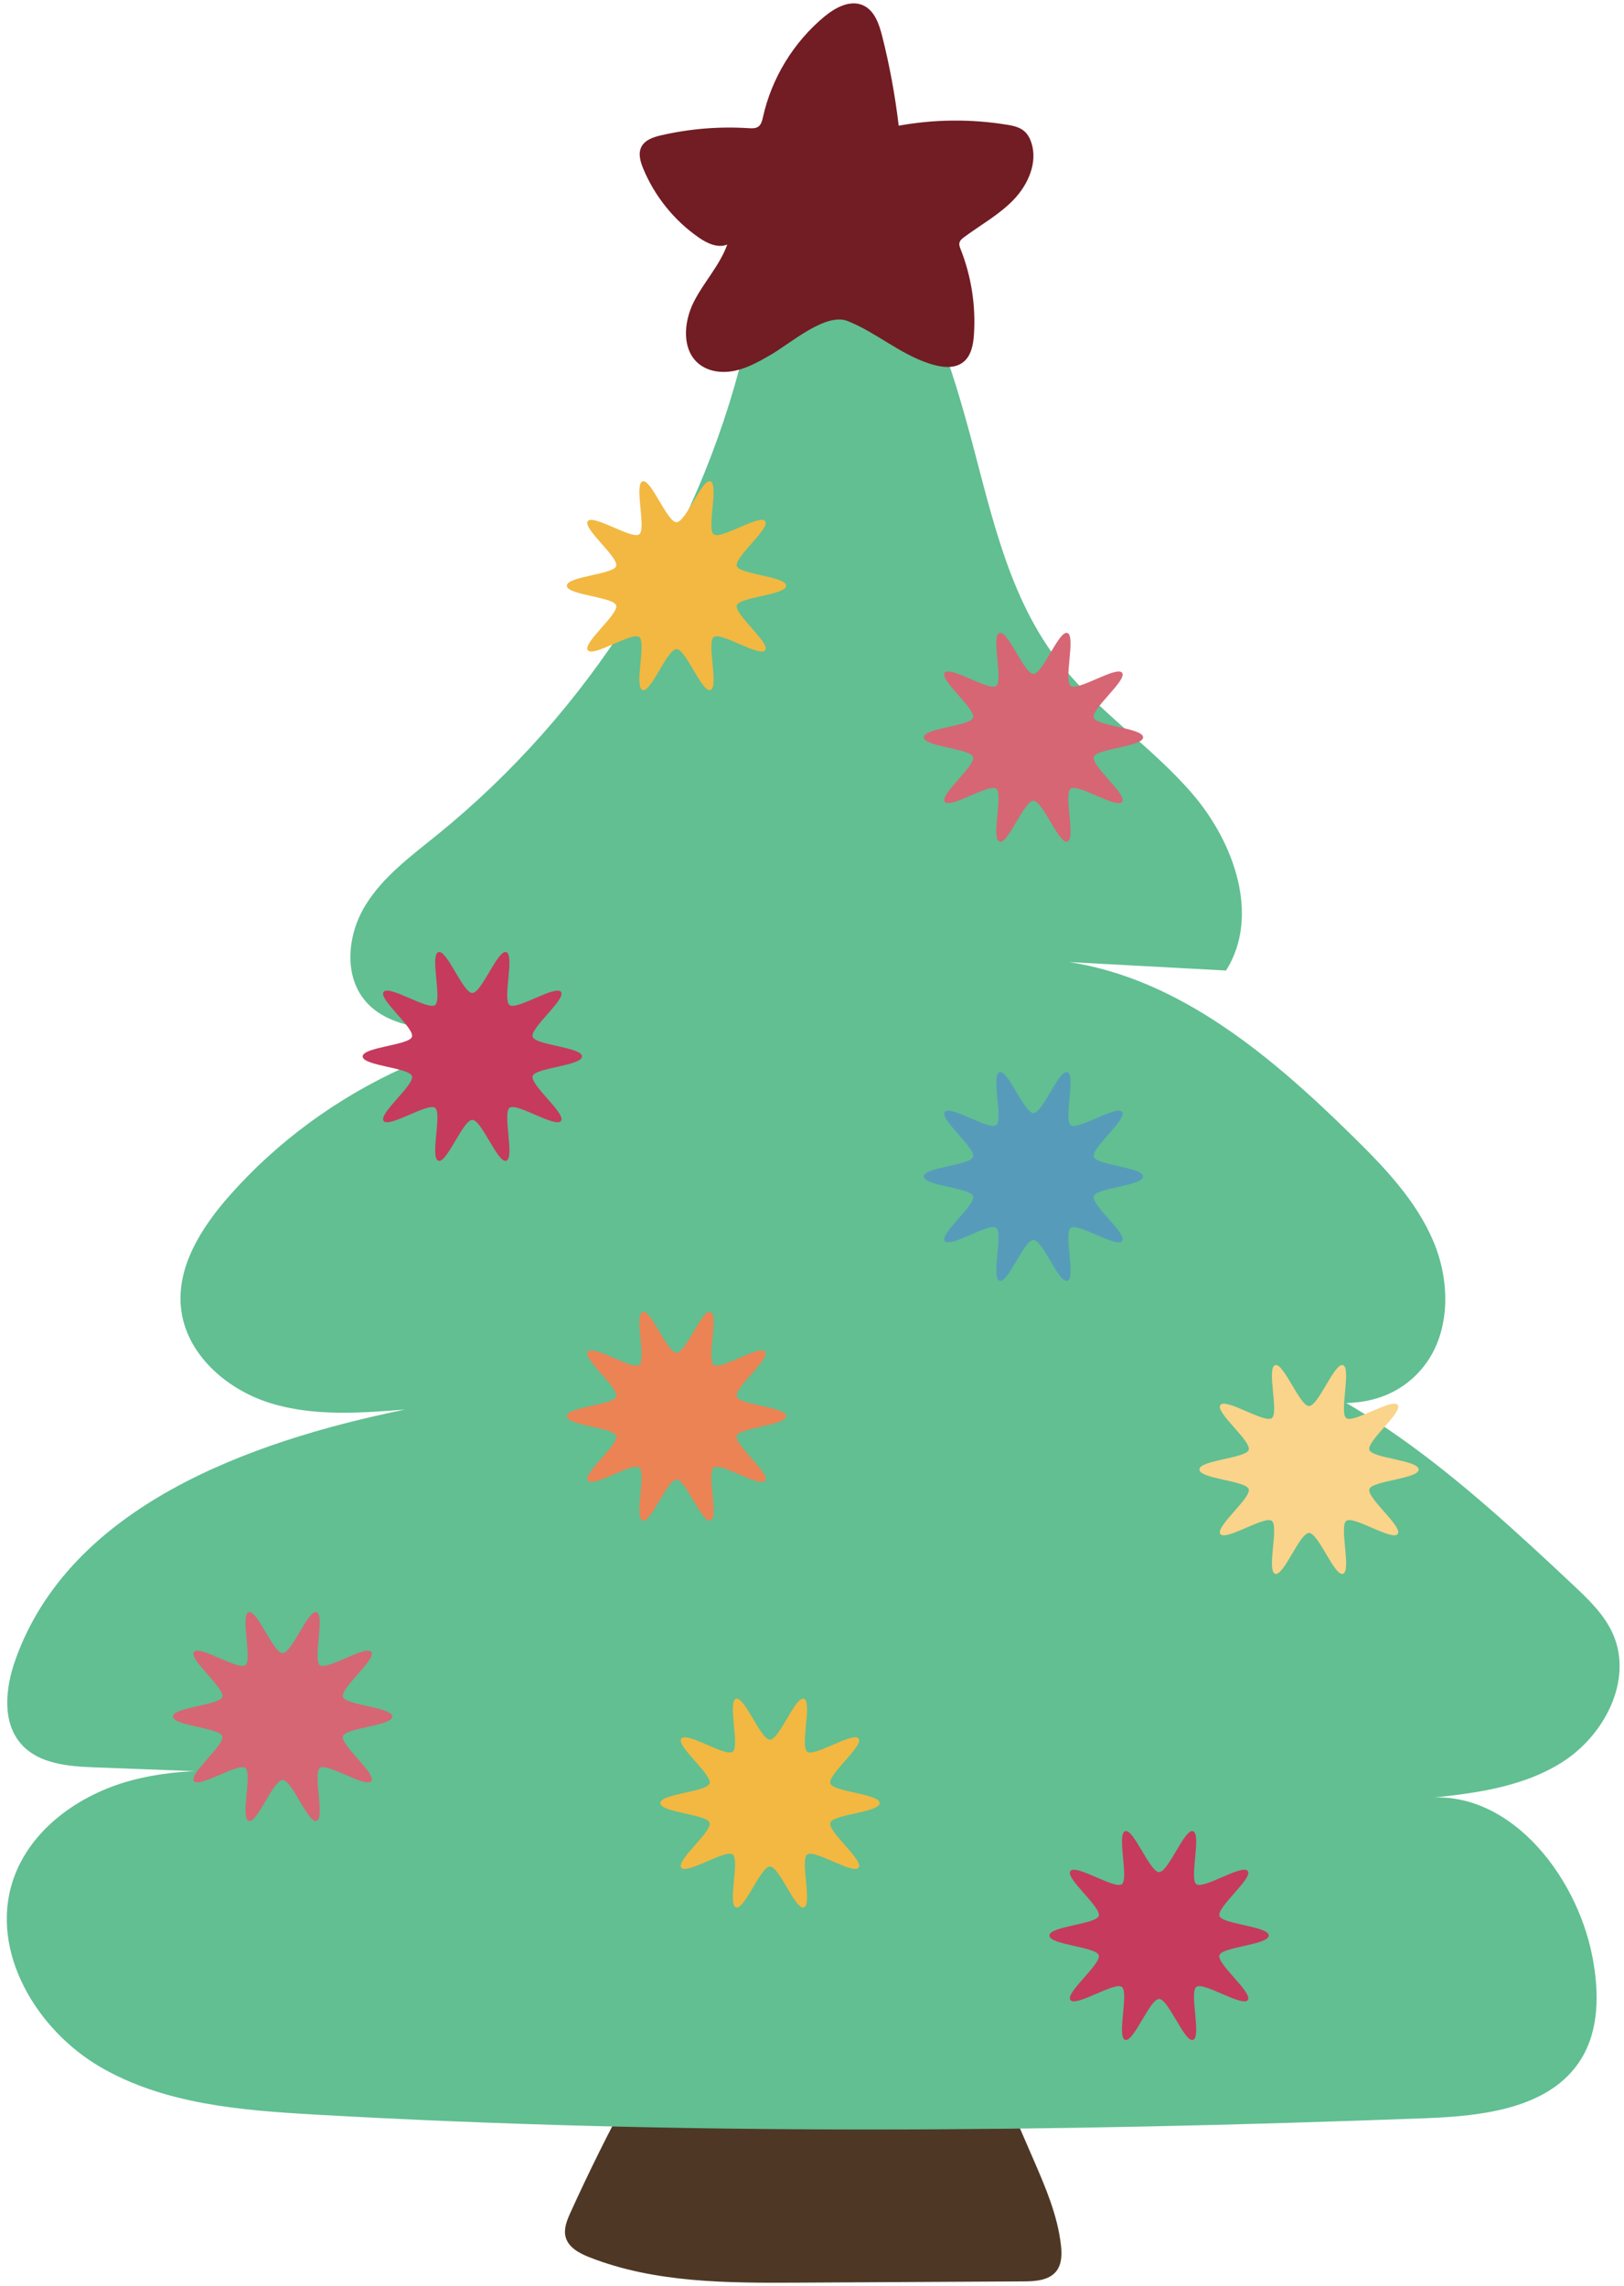
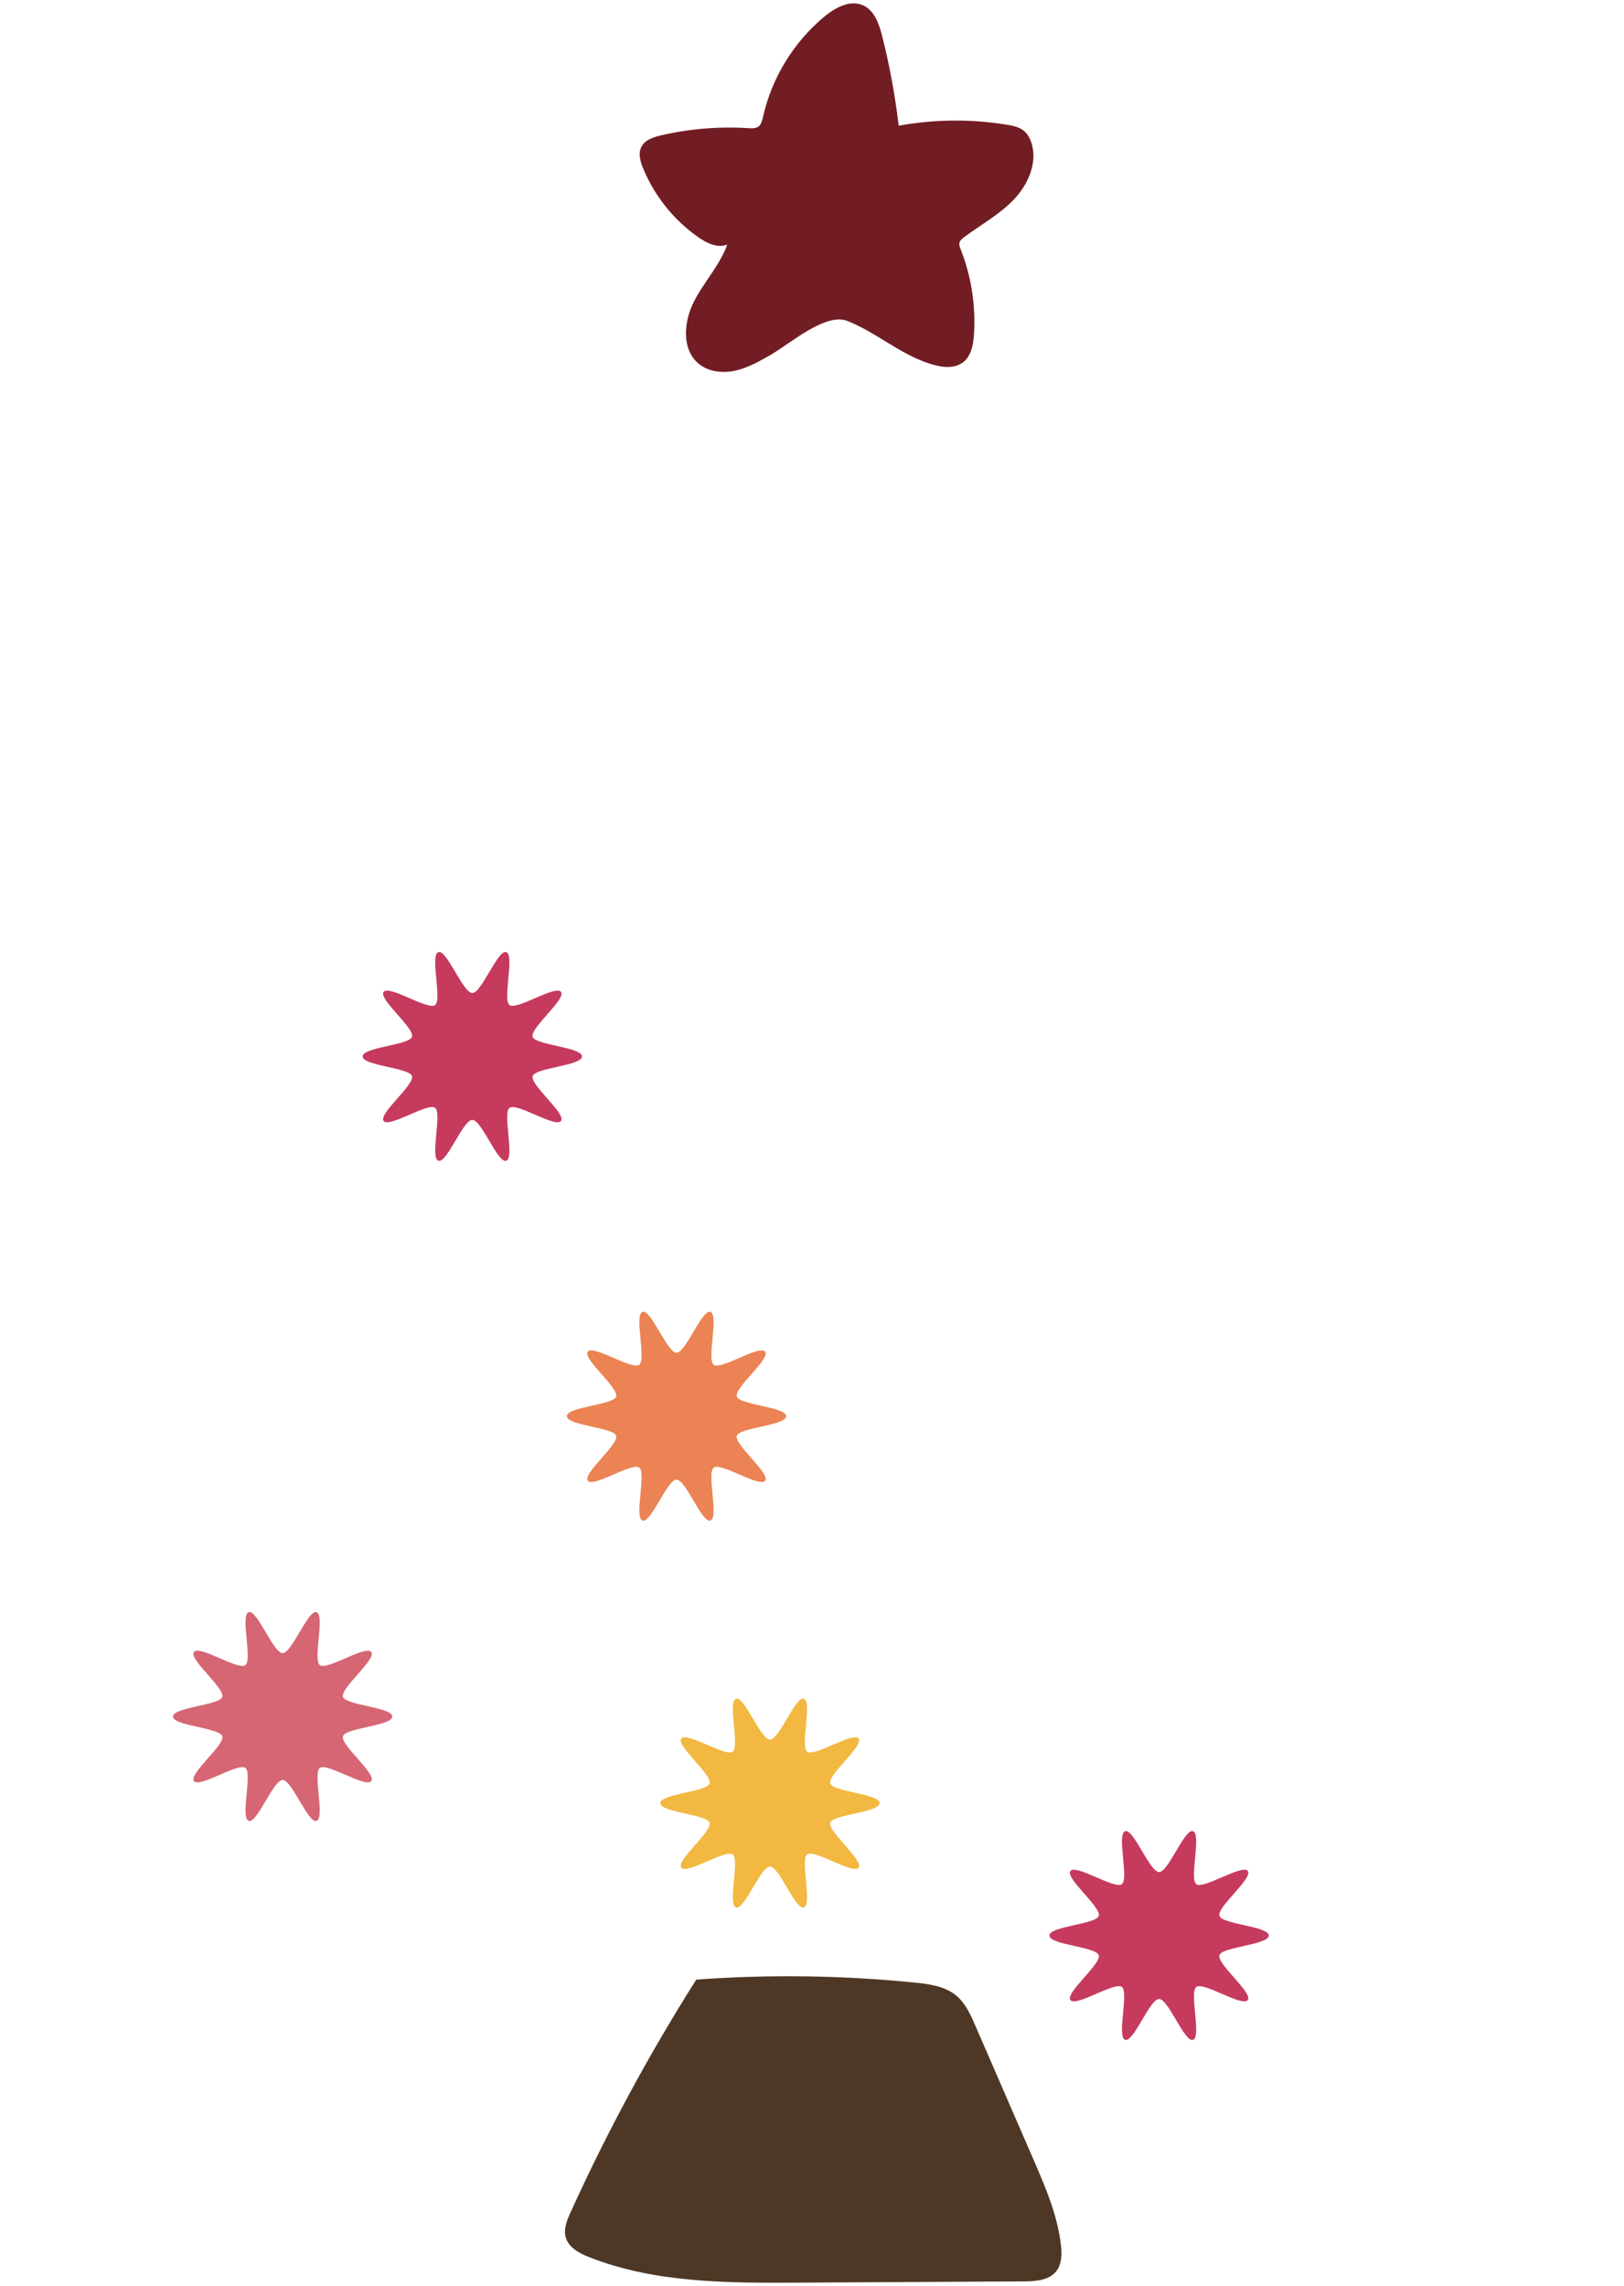
<svg xmlns="http://www.w3.org/2000/svg" id="_Слой_1" data-name="Слой_1" viewBox="0 0 702.614 988.724">
  <defs>
    <style>      .st0 {        fill: #f9d48a;      }      .st1 {        fill: #721c24;      }      .st2 {        fill: #c63a5e;      }      .st3 {        fill: #569cba;      }      .st4 {        fill: #f2b841;      }      .st5 {        fill: #d66674;      }      .st6 {        fill: #eb8354;      }      .st7 {        fill: #4e3825;      }      .st8 {        fill: #61bf92;      }    </style>
  </defs>
  <path class="st7" d="M405.047,986.94c12.608-.07,25.216-.14,37.825-.211,5.129-.029,11-.402,14.157-4.445,2.404-3.079,2.42-7.361,1.979-11.242-1.471-12.963-6.728-25.151-11.925-37.118-8.361-19.254-16.722-38.507-25.083-57.761-2.077-4.783-4.289-9.75-8.307-13.074-4.904-4.058-11.617-4.964-17.95-5.6-31.386-3.152-63.045-3.584-94.505-1.285-20.441,32.265-38.639,65.951-54.422,100.732-1.53,3.373-3.07,7.103-2.084,10.673,1.245,4.505,5.974,6.993,10.326,8.699,28.442,11.15,59.854,11.132,90.403,10.962,19.862-.111,39.724-.221,59.585-.332Z" />
-   <path class="st8" d="M321.831,151.757h0c-19.94,81.595-67.228,156.255-132.472,209.155-11.488,9.314-23.799,18.289-31.447,30.947-7.649,12.658-9.334,30.347.452,41.435,7.992,9.055,21.063,11.33,33.104,12.277,24.724,1.943,49.702.615,74.08-3.939-62.723.295-124.803,28.497-166.288,75.542-12.073,13.691-22.962,30.703-20.922,48.842,2.203,19.584,19.462,34.8,38.256,40.731,18.794,5.932,39.018,4.444,58.665,2.897-68.486,13.973-145.004,42.269-168.546,108.082-4.356,12.179-6.042,27.209,2.635,36.801,7.646,8.451,20.339,9.459,31.728,9.887,28.29,1.065,56.58,2.13,84.87,3.195-23.173-1.966-46.899-3.56-69.352,2.502-22.452,6.062-43.757,21.232-51.037,43.319-10.043,30.469,10.06,64.352,37.767,80.523,27.707,16.172,61.013,18.807,93.042,20.632,159.854,9.106,320.156,7.553,480.159,1.581,25.058-.935,54.161-4.206,67.45-25.47,8.061-12.898,7.858-29.334,4.986-44.27-7.072-36.785-37.901-74.48-74.858-68.372,21.41-2.05,43.718-4.411,61.868-15.952,18.15-11.541,30.496-35.276,22.008-55.039-3.719-8.659-10.778-15.365-17.652-21.812-47.431-44.485-98.374-90.839-162.13-103.636,28.069,22.529,73.27,37.972,96.721,10.669,12.651-14.729,12.843-37.133,5.369-55.054-7.473-17.921-21.322-32.315-35.168-45.927-34.769-34.178-74.39-67.76-122.574-75.199,22.634,1.221,45.268,2.443,67.902,3.664,14.767-23.424,3.65-55.124-14.342-76.173-17.992-21.049-42.125-36.396-58.871-58.448-22.454-29.569-29.218-67.678-39.27-103.419-6.549-23.285-20.964-72.624-46.803-82.576-32.557-12.539-42.588,25.007-49.332,52.605Z" />
  <path class="st1" d="M333.419,153.475c-4.825,2.775-9.744,5.586-15.175,6.805-5.431,1.219-11.552.623-15.872-2.887-7.491-6.088-6.607-18.035-2.282-26.665,4.325-8.63,11.286-15.881,14.564-24.961-4.149,1.697-8.812-.569-12.489-3.133-10.593-7.388-19.002-17.868-23.917-29.811-1.215-2.952-2.204-6.387-.781-9.245,1.535-3.085,5.25-4.292,8.608-5.064,12.351-2.841,25.115-3.881,37.763-3.074,1.479.094,3.099.175,4.293-.702,1.25-.919,1.629-2.586,1.966-4.1,3.743-16.849,13.219-32.369,26.495-43.398,4.746-3.942,11.19-7.461,16.819-4.935,4.935,2.214,6.924,8.058,8.251,13.301,3.226,12.746,5.616,25.703,7.152,38.761,15.422-2.805,31.323-2.95,46.794-.429,2.64.43,5.395.996,7.443,2.716,1.551,1.303,2.548,3.161,3.176,5.087,2.794,8.563-1.395,18.051-7.615,24.565s-14.276,10.909-21.508,16.277c-.873.648-1.794,1.401-2.021,2.465-.194.909.169,1.833.51,2.697,4.615,11.677,6.606,24.382,5.784,36.911-.29,4.413-1.175,9.266-4.661,11.989-4.07,3.179-9.939,2.154-14.842.533h0c-12.888-4.261-22.97-13.53-35.233-18.352-9.498-3.734-24.796,9.803-33.223,14.648Z" />
  <path class="st5" d="M74.835,742.418c0-4.039,20.151-4.841,21.334-8.485,1.226-3.777-14.559-16.264-12.271-19.408,2.311-3.175,19.079,7.996,22.254,5.685,3.144-2.288-2.315-21.695,1.462-22.922,3.645-1.183,10.623,17.688,14.662,17.688s11.017-18.872,14.662-17.688c3.777,1.226-1.681,20.634,1.463,22.922,3.175,2.311,19.943-8.861,22.254-5.685,2.288,3.144-13.498,15.63-12.272,19.408,1.183,3.645,21.334,4.446,21.334,8.485s-20.151,4.841-21.334,8.485c-1.226,3.777,14.559,16.264,12.271,19.408-2.311,3.175-19.079-7.996-22.254-5.685-3.144,2.288,2.315,21.695-1.462,22.922-3.645,1.183-10.623-17.688-14.662-17.688s-11.017,18.872-14.662,17.688c-3.777-1.226,1.681-20.634-1.463-22.922-3.175-2.311-19.943,8.861-22.254,5.685-2.288-3.144,13.498-15.63,12.272-19.408-1.183-3.645-21.334-4.446-21.334-8.485Z" />
-   <path class="st5" d="M399.669,318.898c0-4.039,20.151-4.841,21.334-8.485,1.226-3.777-14.559-16.264-12.271-19.408,2.311-3.175,19.079,7.996,22.254,5.685,3.144-2.288-2.315-21.695,1.462-22.922,3.645-1.183,10.623,17.688,14.662,17.688s11.017-18.872,14.662-17.688c3.777,1.226-1.681,20.634,1.463,22.922,3.175,2.311,19.943-8.861,22.254-5.685,2.288,3.144-13.498,15.63-12.272,19.408,1.183,3.645,21.334,4.446,21.334,8.485s-20.151,4.841-21.334,8.485c-1.226,3.777,14.559,16.264,12.271,19.408-2.311,3.175-19.079-7.996-22.254-5.685-3.144,2.288,2.315,21.695-1.462,22.922-3.645,1.183-10.623-17.688-14.662-17.688s-11.017,18.872-14.662,17.688c-3.777-1.226,1.681-20.634-1.463-22.922-3.175-2.311-19.943,8.861-22.254,5.685-2.288-3.144,13.498-15.63,12.272-19.408-1.183-3.645-21.334-4.446-21.334-8.485Z" />
  <path class="st2" d="M454.03,837.14c0-4.039,20.151-4.841,21.334-8.485,1.226-3.777-14.559-16.264-12.271-19.408,2.311-3.175,19.079,7.996,22.254,5.685,3.144-2.288-2.315-21.695,1.462-22.922,3.645-1.183,10.623,17.688,14.662,17.688s11.017-18.872,14.662-17.688c3.777,1.226-1.681,20.634,1.463,22.922,3.175,2.311,19.943-8.861,22.254-5.685,2.288,3.144-13.498,15.63-12.272,19.408,1.183,3.645,21.334,4.446,21.334,8.485s-20.151,4.841-21.334,8.485c-1.226,3.777,14.559,16.264,12.271,19.408-2.311,3.175-19.079-7.996-22.254-5.685-3.144,2.288,2.315,21.695-1.462,22.922-3.645,1.183-10.623-17.688-14.662-17.688s-11.017,18.872-14.662,17.688c-3.777-1.226,1.681-20.634-1.463-22.922-3.175-2.311-19.943,8.861-22.254,5.685-2.288-3.144,13.498-15.63,12.272-19.408-1.183-3.645-21.334-4.446-21.334-8.485Z" />
  <path class="st4" d="M285.674,779.859c0-4.039,20.151-4.841,21.334-8.485,1.226-3.777-14.559-16.264-12.271-19.408,2.311-3.175,19.079,7.996,22.254,5.685,3.144-2.288-2.315-21.695,1.462-22.922,3.645-1.183,10.623,17.688,14.662,17.688s11.017-18.872,14.662-17.688c3.777,1.226-1.681,20.634,1.463,22.922,3.175,2.311,19.943-8.861,22.254-5.685,2.288,3.144-13.498,15.63-12.272,19.408,1.183,3.645,21.334,4.446,21.334,8.485s-20.151,4.841-21.334,8.485c-1.226,3.777,14.559,16.264,12.271,19.408-2.311,3.175-19.079-7.996-22.254-5.685-3.144,2.288,2.315,21.695-1.462,22.922-3.645,1.183-10.623-17.688-14.662-17.688s-11.017,18.872-14.662,17.688c-3.777-1.226,1.681-20.634-1.463-22.922-3.175-2.311-19.943,8.861-22.254,5.685-2.288-3.144,13.498-15.63,12.272-19.408-1.183-3.645-21.334-4.446-21.334-8.485Z" />
  <path class="st6" d="M245.238,612.52c0-4.039,20.151-4.841,21.334-8.485,1.226-3.777-14.559-16.264-12.271-19.408,2.311-3.175,19.079,7.996,22.254,5.685,3.144-2.288-2.315-21.695,1.462-22.922,3.645-1.183,10.623,17.688,14.662,17.688s11.017-18.872,14.662-17.688c3.777,1.226-1.681,20.634,1.463,22.922,3.175,2.311,19.943-8.861,22.254-5.685,2.288,3.144-13.498,15.63-12.272,19.408,1.183,3.645,21.334,4.446,21.334,8.485s-20.151,4.841-21.334,8.485c-1.226,3.777,14.559,16.264,12.271,19.408-2.311,3.175-19.079-7.996-22.254-5.685-3.144,2.288,2.315,21.695-1.462,22.922-3.645,1.183-10.623-17.688-14.662-17.688s-11.017,18.872-14.662,17.688c-3.777-1.226,1.681-20.634-1.463-22.922-3.175-2.311-19.943,8.861-22.254,5.685-2.288-3.144,13.498-15.63,12.272-19.408-1.183-3.645-21.334-4.446-21.334-8.485Z" />
  <path class="st2" d="M156.901,456.921c0-4.039,20.151-4.841,21.334-8.485,1.226-3.777-14.559-16.264-12.271-19.408,2.311-3.175,19.079,7.996,22.254,5.685,3.144-2.288-2.315-21.695,1.462-22.922,3.645-1.183,10.623,17.688,14.662,17.688s11.017-18.872,14.662-17.688c3.777,1.226-1.681,20.634,1.463,22.922,3.175,2.311,19.943-8.861,22.254-5.685,2.288,3.144-13.498,15.63-12.272,19.408,1.183,3.645,21.334,4.446,21.334,8.485s-20.151,4.841-21.334,8.485c-1.226,3.777,14.559,16.264,12.271,19.408-2.311,3.175-19.079-7.996-22.254-5.685-3.144,2.288,2.315,21.695-1.462,22.922-3.645,1.183-10.623-17.688-14.662-17.688s-11.017,18.872-14.662,17.688c-3.777-1.226,1.681-20.634-1.463-22.922-3.175-2.311-19.943,8.861-22.254,5.685-2.288-3.144,13.498-15.63,12.272-19.408-1.183-3.645-21.334-4.446-21.334-8.485Z" />
-   <path class="st4" d="M245.238,253.323c0-4.039,20.151-4.841,21.334-8.485,1.226-3.777-14.559-16.264-12.271-19.408,2.311-3.175,19.079,7.996,22.254,5.685,3.144-2.288-2.315-21.695,1.462-22.922,3.645-1.183,10.623,17.688,14.662,17.688s11.017-18.872,14.662-17.688c3.777,1.226-1.681,20.634,1.463,22.922,3.175,2.311,19.943-8.861,22.254-5.685,2.288,3.144-13.498,15.63-12.272,19.408,1.183,3.645,21.334,4.446,21.334,8.485s-20.151,4.841-21.334,8.485c-1.226,3.777,14.559,16.264,12.271,19.408-2.311,3.175-19.079-7.996-22.254-5.685-3.144,2.288,2.315,21.695-1.462,22.922-3.645,1.183-10.623-17.688-14.662-17.688s-11.017,18.872-14.662,17.688c-3.777-1.226,1.681-20.634-1.463-22.922-3.175-2.311-19.943,8.861-22.254,5.685-2.288-3.144,13.498-15.63,12.272-19.408-1.183-3.645-21.334-4.446-21.334-8.485Z" />
-   <path class="st0" d="M518.909,635.57c0-4.039,20.151-4.841,21.334-8.485,1.226-3.777-14.559-16.264-12.271-19.408,2.311-3.175,19.079,7.996,22.254,5.685,3.144-2.288-2.315-21.695,1.462-22.922,3.645-1.183,10.623,17.688,14.662,17.688s11.017-18.872,14.662-17.688c3.777,1.226-1.681,20.634,1.463,22.922,3.175,2.311,19.943-8.861,22.254-5.685,2.288,3.144-13.498,15.63-12.272,19.408,1.183,3.645,21.334,4.446,21.334,8.485s-20.151,4.841-21.334,8.485c-1.226,3.777,14.559,16.264,12.271,19.408-2.311,3.175-19.079-7.996-22.254-5.685-3.144,2.288,2.315,21.695-1.462,22.922-3.645,1.183-10.623-17.688-14.662-17.688s-11.017,18.872-14.662,17.688c-3.777-1.226,1.681-20.634-1.463-22.922-3.175-2.311-19.943,8.861-22.254,5.685-2.288-3.144,13.498-15.63,12.272-19.408-1.183-3.645-21.334-4.446-21.334-8.485Z" />
-   <path class="st3" d="M399.669,508.847c0-4.039,20.151-4.841,21.334-8.485,1.226-3.777-14.559-16.264-12.271-19.408,2.311-3.175,19.079,7.996,22.254,5.685,3.144-2.288-2.315-21.695,1.462-22.922,3.645-1.183,10.623,17.688,14.662,17.688s11.017-18.872,14.662-17.688c3.777,1.226-1.681,20.634,1.463,22.922,3.175,2.311,19.943-8.861,22.254-5.685,2.288,3.144-13.498,15.63-12.272,19.408,1.183,3.645,21.334,4.446,21.334,8.485s-20.151,4.841-21.334,8.485c-1.226,3.777,14.559,16.264,12.271,19.408-2.311,3.175-19.079-7.996-22.254-5.685-3.144,2.288,2.315,21.695-1.462,22.922-3.645,1.183-10.623-17.688-14.662-17.688s-11.017,18.872-14.662,17.688c-3.777-1.226,1.681-20.634-1.463-22.922-3.175-2.311-19.943,8.861-22.254,5.685-2.288-3.144,13.498-15.63,12.272-19.408-1.183-3.645-21.334-4.446-21.334-8.485Z" />
</svg>